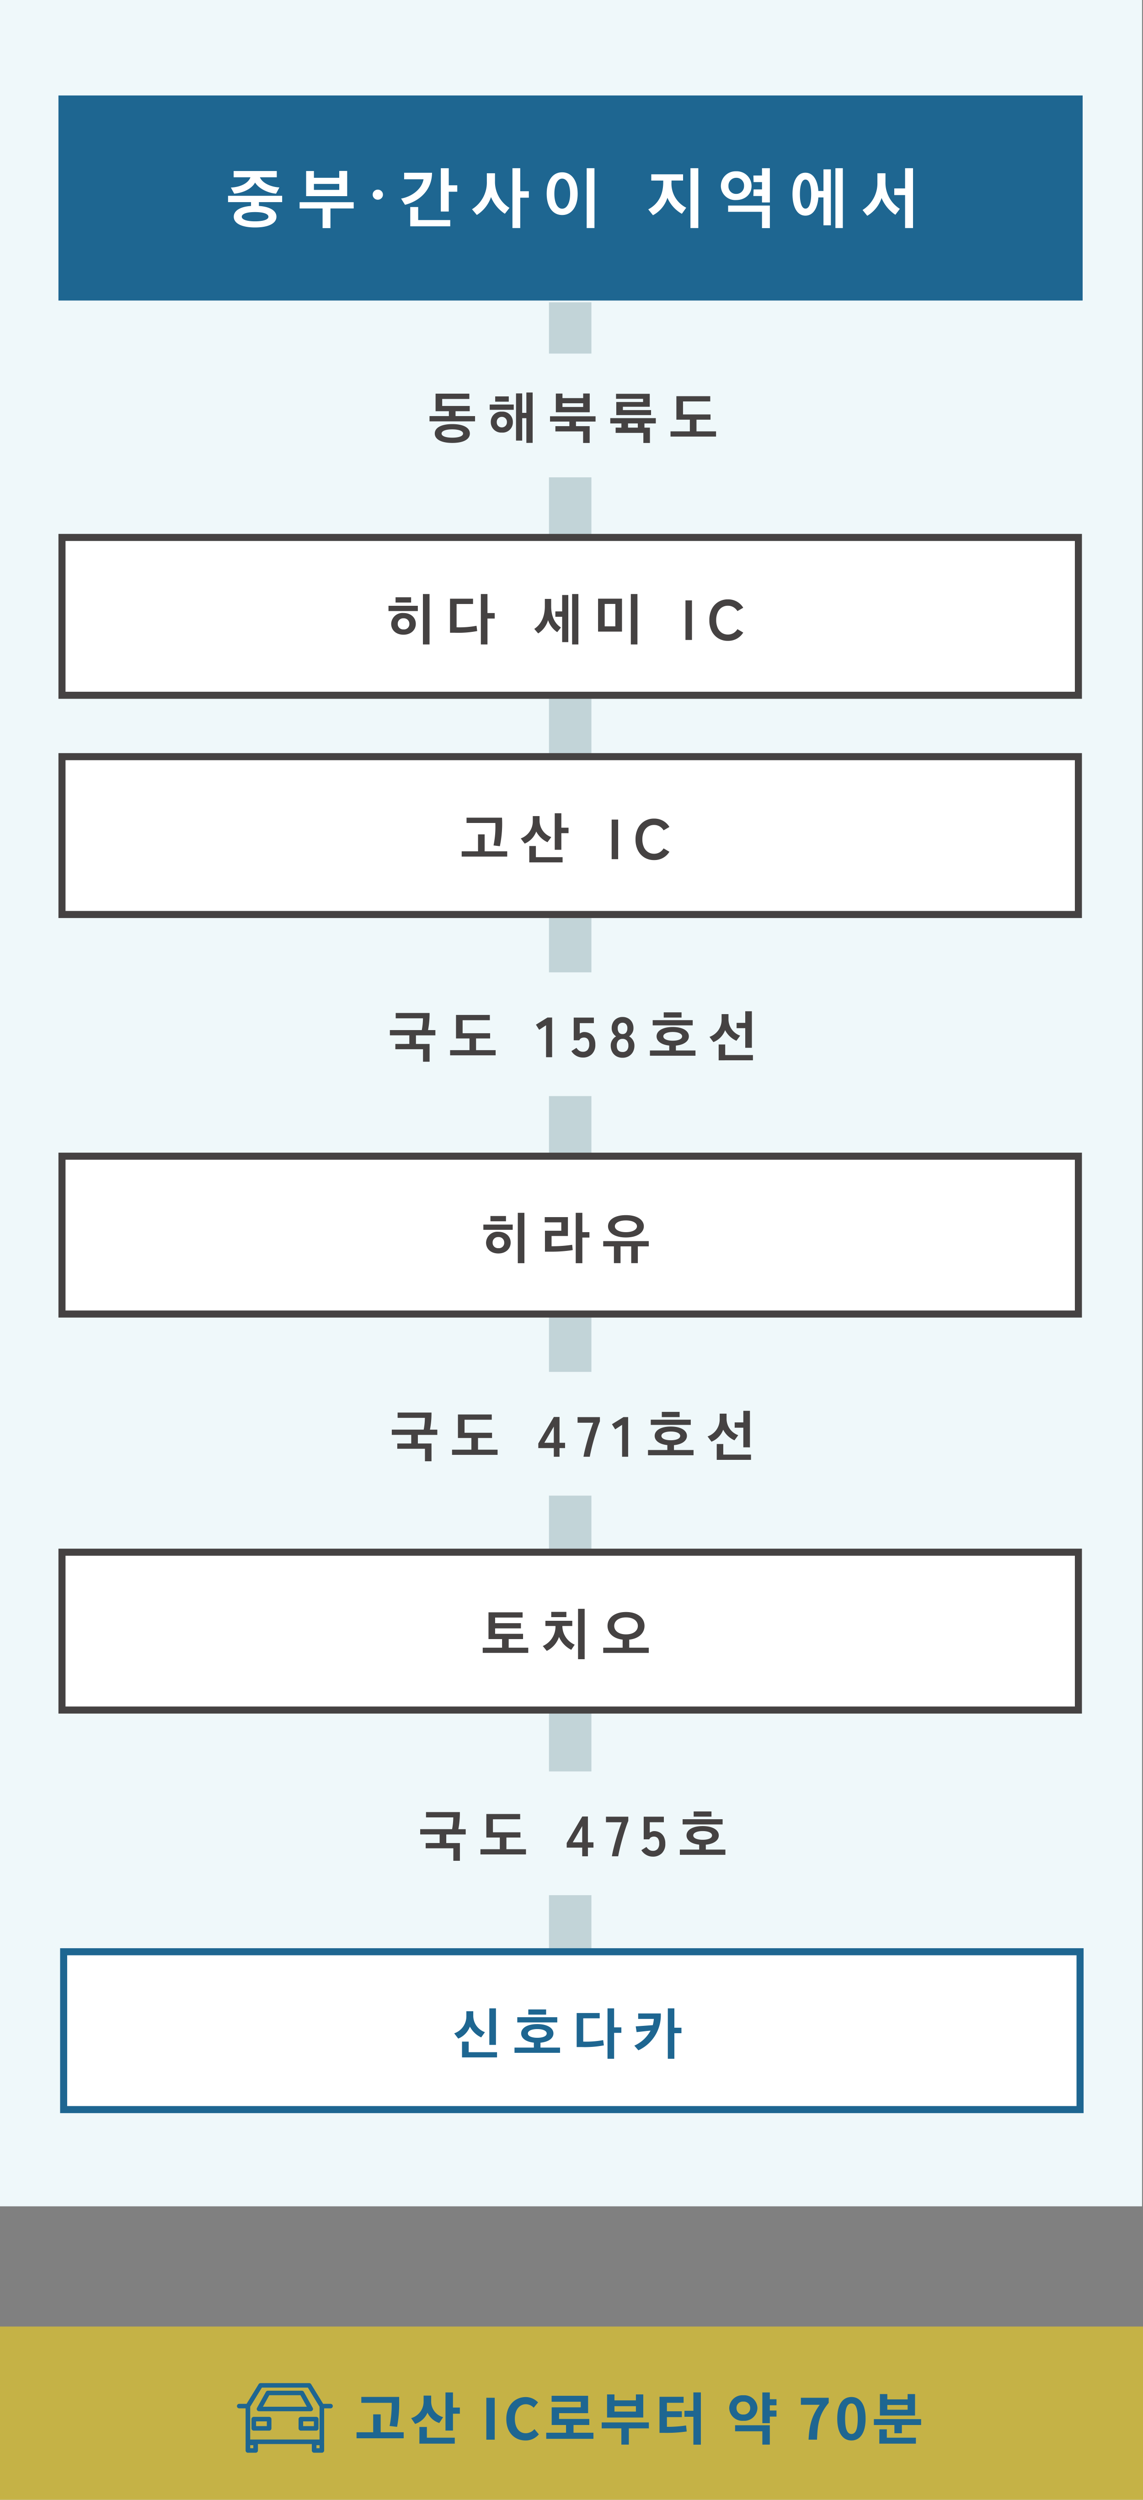
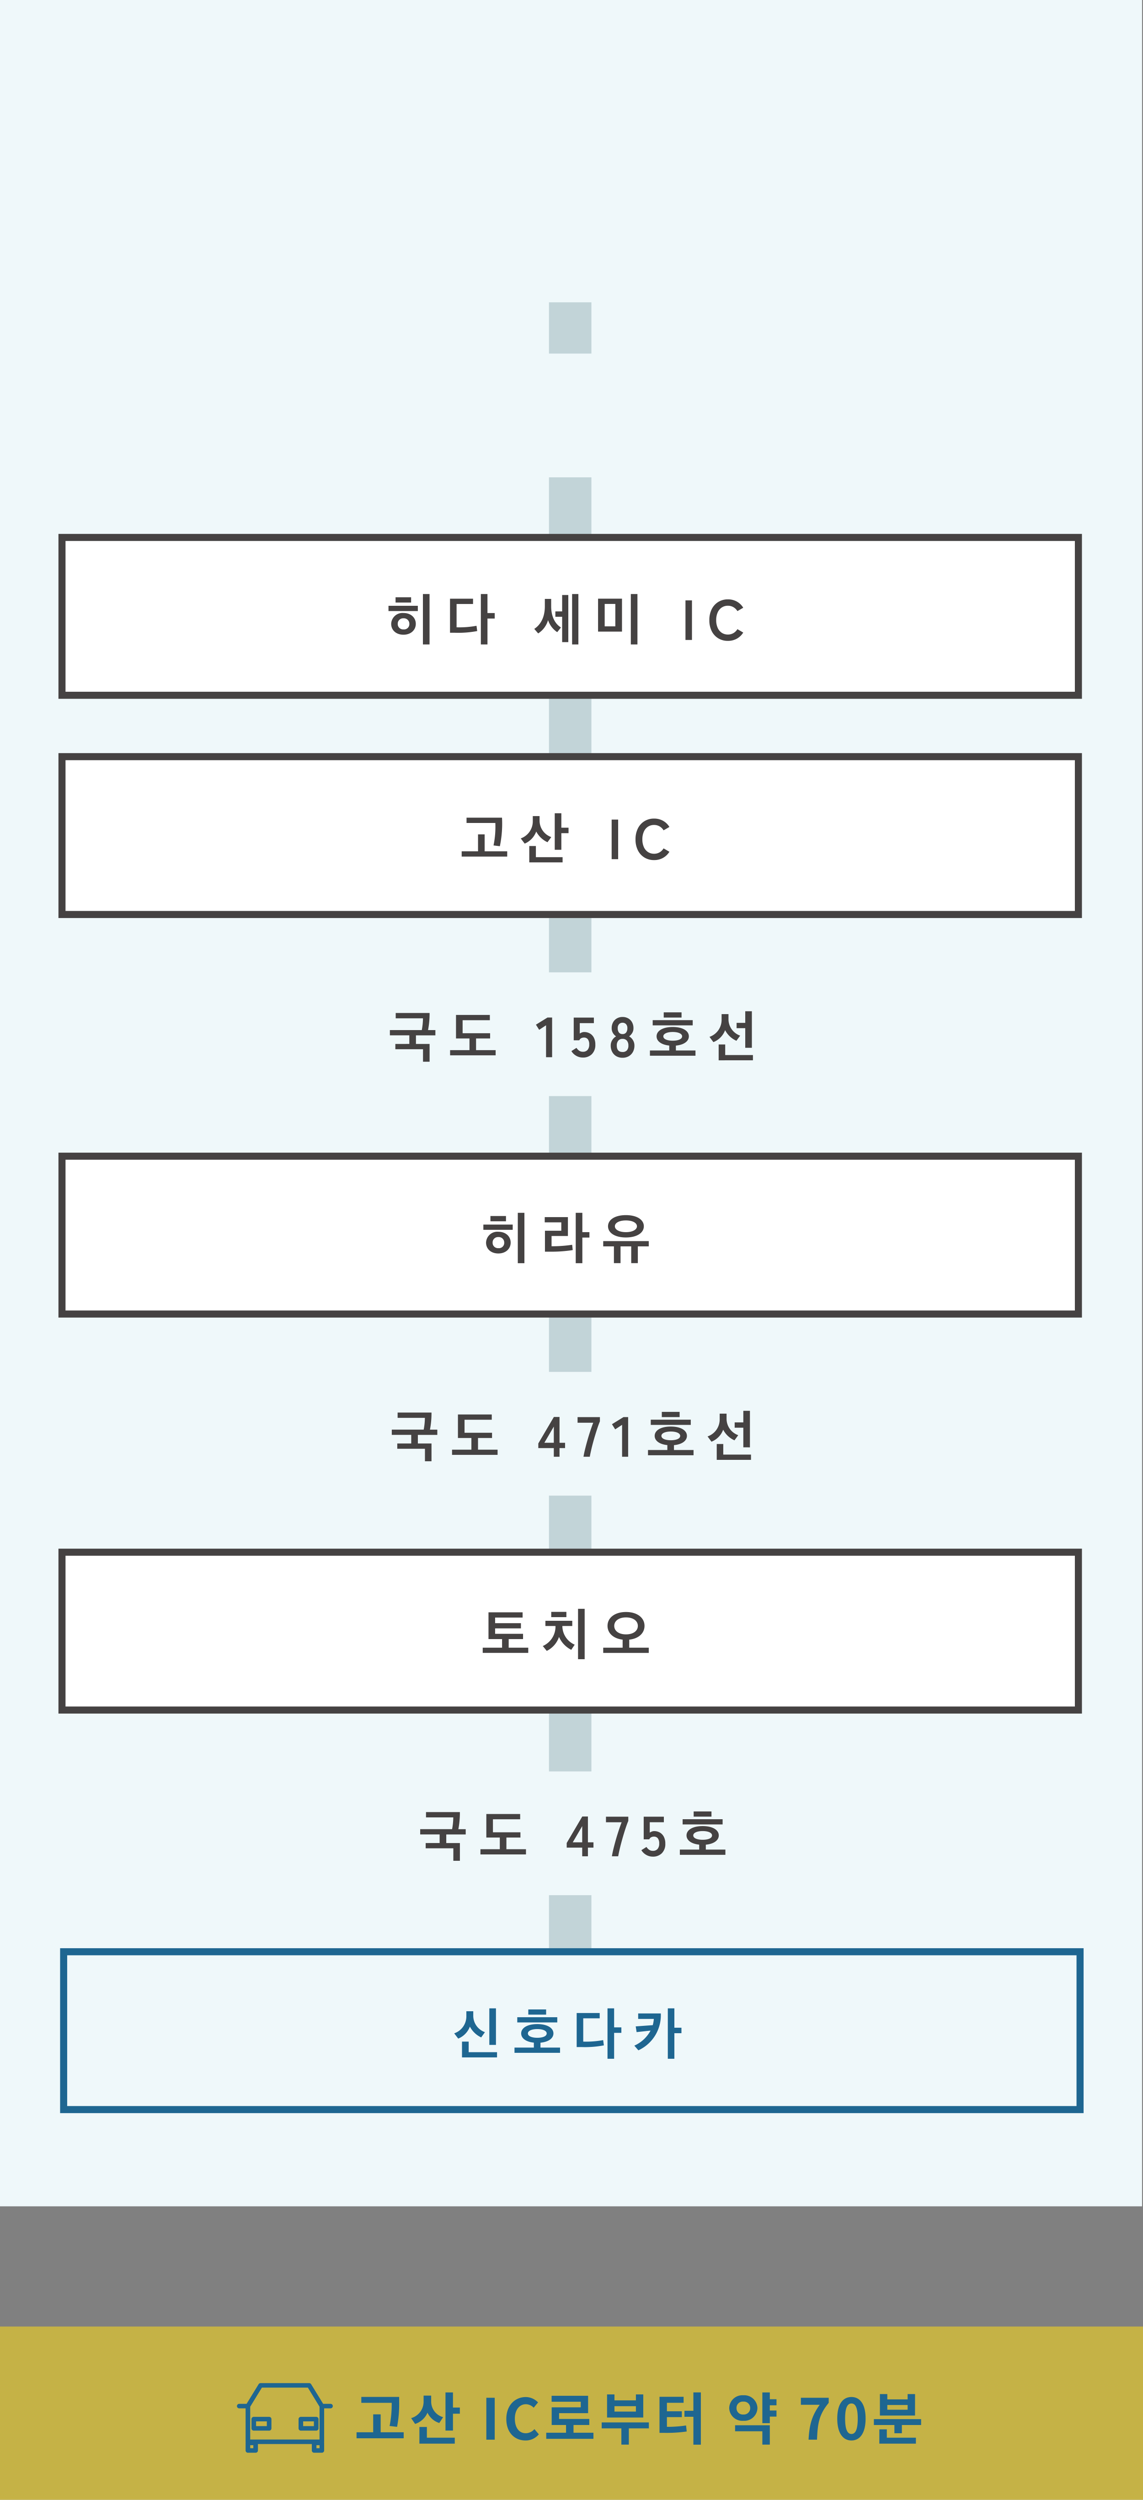
<svg xmlns="http://www.w3.org/2000/svg" width="323.271" height="707" viewBox="0 0 323.271 707">
  <rect x="0" y="0" width="323.271" height="707" fill="#808080" stroke="none" />
  <defs>
    <clipPath id="a">
      <rect width="27.141" height="19.692" transform="translate(0 0)" fill="#1e6691" />
    </clipPath>
  </defs>
  <g transform="translate(-186 -1847)">
    <path d="M0,0H323V624H0Z" transform="translate(186 1847)" fill="#eff8fa" />
-     <path d="M0,0H289.667V58H0Z" transform="translate(202.531 1874)" fill="#1e6691" />
-     <path d="M-82.2-5.833V-7.619H-97.5v1.786H-91V-4.75c-3.1.209-4.883,1.349-4.883,3.04,0,1.881,2.2,3.04,6.023,3.04,3.838,0,6.042-1.159,6.042-3.04,0-1.691-1.805-2.831-4.959-3.04V-5.833Zm-.779-4.161c-2.261-.1-4.826-1.159-5.51-2.869h4.769V-14.63h-12.2v1.767h4.75c-.589,1.71-2.888,2.793-5.529,2.907.3.57.627,1.14.931,1.729,2.679-.228,5.054-1.482,5.909-3.154.988,1.634,3.458,2.945,5.928,3.154Zm-3.1,8.3c0,.817-1.5,1.292-3.8,1.292-2.28,0-3.743-.475-3.743-1.292,0-.855,1.463-1.33,3.743-1.33C-87.58-3.021-86.079-2.546-86.079-1.691Zm22.268-5.833v-7.125h-2.242v1.938h-7.163V-14.63h-2.2v7.106ZM-68.542,1.52V-4.047h6.574V-5.814H-77.263v1.767h6.5V1.52Zm2.489-10.811h-7.163v-1.691h7.163Zm10.906,2.774a1.4,1.4,0,0,1-1.016-.418,1.357,1.357,0,0,1-.428-1.007,1.349,1.349,0,0,1,.428-1.016,1.421,1.421,0,0,1,1.016-.408,1.421,1.421,0,0,1,1.016.408A1.349,1.349,0,0,1-53.7-7.942a1.357,1.357,0,0,1-.428,1.007A1.4,1.4,0,0,1-55.147-6.517ZM-32.67-8.778V-10.6h-2.413v-4.826h-2.242V-3.173h2.242V-8.778Zm-7.144-5.358H-47.7v1.843h5.491c-.551,2.964-3.515,4.959-6.346,5.453l1.1,1.767C-43.329-6.118-39.833-9.253-39.814-14.136Zm5.149,15.143V-.76h-9.063V-4.446H-45.97V1.007Zm19.8-16.435h-2.2V1.5h2.2V-7.087h2.432V-8.911h-2.432ZM-17.907-4.2a8.673,8.673,0,0,1-4.1-7.6V-14h-2.3v2.318a8.9,8.9,0,0,1-4.2,7.866c.475.532.912,1.064,1.368,1.615a9.615,9.615,0,0,0,4.009-5.073,10.4,10.4,0,0,0,3.914,4.731C-18.762-3.1-18.363-3.648-17.907-4.2ZM6.128,1.5V-15.428h-2.2V1.5ZM-7.381-8.208c0,3.553,1.615,6.023,4.37,6.023,2.774,0,4.389-2.489,4.389-6.023,0-3.572-1.615-6.061-4.389-6.061C-5.766-14.269-7.381-11.78-7.381-8.208Zm6.631,0c0,2.66-.95,4.237-2.261,4.237-1.273,0-2.2-1.577-2.2-4.237,0-2.679.931-4.275,2.2-4.275C-1.7-12.483-.75-10.887-.75-8.208ZM32.082-4.256A7.573,7.573,0,0,1,27.921-11.5v-.437h3.268V-13.7H22.2v1.767h3.382v.456c0,3.553-1.387,6.175-4.237,7.695l1.33,1.653a8.414,8.414,0,0,0,4.085-4.94,9.675,9.675,0,0,0,4.085,4.541ZM35.5,1.5V-15.428H33.279V1.5Zm8.436-6.365V-3.1h9.576V1.52h2.223V-4.864Zm7.144-2.7h2.432v1.824h2.223v-9.69H53.513v2.071H51.081l.057,1.862h2.375v2.071H51.138Zm-9.2-2.85a4.041,4.041,0,0,0,4.332,3.99c2.47,0,4.351-1.6,4.351-3.99a4.177,4.177,0,0,0-4.351-4.142A4.161,4.161,0,0,0,41.885-10.412Zm2.147-.019a2.183,2.183,0,0,1,2.185-2.28,2.148,2.148,0,0,1,2.223,2.28,2.171,2.171,0,0,1-2.223,2.28A2.12,2.12,0,0,1,44.032-10.431ZM72.988.722V-15.105H70.9v6.118H69.454c-.19-2.755-1.273-5.168-3.667-5.168-2.6,0-3.648,2.964-3.648,6.042,0,3.116,1.045,6.1,3.648,6.1,2.375,0,3.477-2.413,3.667-5.149H70.9V.722ZM76.37,1.5V-15.428h-2.09V1.5ZM67.422-8.094c0,2.261-.475,4.1-1.615,4.1-1.1,0-1.577-1.843-1.577-4.1s.475-4.123,1.577-4.123C66.946-12.217,67.422-10.355,67.422-8.094ZM96.226,1.5V-15.428H93.983v5.719H90.924v1.881h3.059V1.5ZM92.5-3.933a8.682,8.682,0,0,1-4.066-7.6V-14h-2.28v2.584a8.911,8.911,0,0,1-4.2,7.809l1.33,1.634a9.172,9.172,0,0,0,4.047-5.035,10.5,10.5,0,0,0,3.9,4.75Z" transform="translate(348 1910)" fill="#fff" />
    <path d="M0,0V466" transform="translate(347.266 1932.5)" fill="none" stroke="#c2d4d8" stroke-width="12" />
    <g transform="translate(202.531 1998)" fill="#fff">
      <path d="M 288.469 45.64 L 1 45.64 L 1 1 L 288.469 1 L 288.469 45.64 Z" stroke="none" />
      <path d="M 2 2 L 2 44.64 L 287.469 44.64 L 287.469 2 L 2 2 M 0 -7.62939453125e-06 L 289.469 -7.62939453125e-06 L 289.469 46.64 L 0 46.64 L 0 -7.62939453125e-06 Z" stroke="none" fill="#454242" />
    </g>
    <path d="M-38.52,1.264V-12.992h-1.872V1.264Zm-3.312-9.44V-9.664h-8.3v1.488Zm-6.3-2.416h4.4V-12.08h-4.4ZM-49.368-4.56c0,1.824,1.424,3.072,3.472,3.072,2.08,0,3.488-1.312,3.488-3.072,0-1.776-1.408-3.072-3.488-3.072A3.192,3.192,0,0,0-49.368-4.56Zm1.856,0A1.516,1.516,0,0,1-45.9-6.128,1.539,1.539,0,0,1-44.232-4.56,1.49,1.49,0,0,1-45.9-2.992,1.508,1.508,0,0,1-47.512-4.56Zm25.376-8.432h-1.872V1.264h1.872V-6.064h2.048V-7.616h-2.048Zm-8.736,9.408v-6.592h4.656v-1.5h-6.512v9.632h1.376a28.575,28.575,0,0,0,6.32-.48c-.08-.48-.128-.992-.208-1.488A26.677,26.677,0,0,1-30.872-3.584ZM3.576,1.264V-12.992H1.8V1.264ZM.728.608V-12.72H-1.016v4.64h-1.92v1.52h1.92V.608Zm-2.08-4.144C-3.08-4.576-4.12-6.736-4.12-9.5v-2.112H-5.912v2.128C-5.912-6.448-7.1-4.3-8.9-3.136l1.1,1.28A6.558,6.558,0,0,0-5-5.616,6.514,6.514,0,0,0-2.408-2.208Zm21.632,4.8V-12.992H18.408V1.264Zm-6.256-5.12H11.016v-6.336h3.008Zm1.888-7.824H9.144v9.312h6.768ZM33.864,0V-11.2H35.7V0Zm12,.256a5.141,5.141,0,0,1-2.712-.72A4.939,4.939,0,0,1,41.288-2.5a6.74,6.74,0,0,1-.672-3.1,6.778,6.778,0,0,1,.672-3.112,4.993,4.993,0,0,1,1.864-2.048,5.1,5.1,0,0,1,2.712-.728,5.1,5.1,0,0,1,2.528.624A4.885,4.885,0,0,1,50.2-9.12l-1.648.96a3.283,3.283,0,0,0-1.128-1.12,3.019,3.019,0,0,0-1.56-.4,3.059,3.059,0,0,0-1.744.5,3.249,3.249,0,0,0-1.16,1.424A5.27,5.27,0,0,0,42.552-5.6a5.227,5.227,0,0,0,.408,2.136A3.249,3.249,0,0,0,44.12-2.04a3.059,3.059,0,0,0,1.744.5,3.019,3.019,0,0,0,1.56-.4,3.283,3.283,0,0,0,1.128-1.12L50.2-2.1A4.926,4.926,0,0,1,48.392-.368,5.1,5.1,0,0,1,45.864.256Z" transform="translate(346.006 2028)" fill="#454242" />
    <g transform="translate(202.531 2060)" fill="#fff">
      <path d="M 288.469 45.64 L 1 45.64 L 1 1 L 288.469 1 L 288.469 45.64 Z" stroke="none" />
      <path d="M 2 2 L 2 44.64 L 287.469 44.64 L 287.469 2 L 2 2 M 0 -7.62939453125e-06 L 289.469 -7.62939453125e-06 L 289.469 46.64 L 0 46.64 L 0 -7.62939453125e-06 Z" stroke="none" fill="#454242" />
    </g>
    <path d="M-16.552-.736V-2.224h-6.384v-4.8h-1.872v4.8h-4.624V-.736Zm-1.472-11.008H-28.056v1.5h8.144a26.1,26.1,0,0,1-.512,6.352l1.792.224A31.309,31.309,0,0,0-18.024-11.744ZM-1.24-12.992H-3.112V-2.656H-1.24v-4.7H.792V-8.912H-1.24ZM-.888.9V-.576H-8.44V-3.728h-1.872V.9Zm-3.2-7.152A4.939,4.939,0,0,1-7.4-10.784v-1.408H-9.32v1.5a5.113,5.113,0,0,1-3.408,4.816l1.12,1.472A5.979,5.979,0,0,0-8.344-7.824,6.8,6.8,0,0,0-5.16-4.8ZM12.984,0V-11.2h1.84V0Zm12,.256a5.141,5.141,0,0,1-2.712-.72A4.939,4.939,0,0,1,20.408-2.5a6.74,6.74,0,0,1-.672-3.1,6.778,6.778,0,0,1,.672-3.112,4.993,4.993,0,0,1,1.864-2.048,5.1,5.1,0,0,1,2.712-.728,5.1,5.1,0,0,1,2.528.624A4.885,4.885,0,0,1,29.32-9.12l-1.648.96a3.283,3.283,0,0,0-1.128-1.12,3.019,3.019,0,0,0-1.56-.4,3.059,3.059,0,0,0-1.744.5,3.249,3.249,0,0,0-1.16,1.424A5.27,5.27,0,0,0,21.672-5.6a5.227,5.227,0,0,0,.408,2.136A3.249,3.249,0,0,0,23.24-2.04a3.059,3.059,0,0,0,1.744.5,3.019,3.019,0,0,0,1.56-.4,3.283,3.283,0,0,0,1.128-1.12l1.648.96A4.926,4.926,0,0,1,27.512-.368,5.1,5.1,0,0,1,24.984.256Z" transform="translate(346.006 2090)" fill="#454242" />
    <g transform="translate(202.531 2173)" fill="#fff">
      <path d="M 288.469 45.64 L 1 45.64 L 1 1 L 288.469 1 L 288.469 45.64 Z" stroke="none" />
-       <path d="M 2 2 L 2 44.64 L 287.469 44.64 L 287.469 2 L 2 2 M 0 -7.62939453125e-06 L 289.469 -7.62939453125e-06 L 289.469 46.64 L 0 46.64 L 0 -7.62939453125e-06 Z" stroke="none" fill="#454242" />
+       <path d="M 2 2 L 2 44.64 L 287.469 44.64 L 287.469 2 M 0 -7.62939453125e-06 L 289.469 -7.62939453125e-06 L 289.469 46.64 L 0 46.64 L 0 -7.62939453125e-06 Z" stroke="none" fill="#454242" />
    </g>
    <path d="M-11.688,1.264V-12.992H-13.56V1.264ZM-15-8.176V-9.664h-8.3v1.488Zm-6.3-2.416h4.4V-12.08h-4.4ZM-22.536-4.56c0,1.824,1.424,3.072,3.472,3.072,2.08,0,3.488-1.312,3.488-3.072,0-1.776-1.408-3.072-3.488-3.072A3.192,3.192,0,0,0-22.536-4.56Zm1.856,0a1.516,1.516,0,0,1,1.616-1.568A1.539,1.539,0,0,1-17.4-4.56a1.49,1.49,0,0,1-1.664,1.568A1.508,1.508,0,0,1-20.68-4.56ZM1.976-2.448l-.16-1.5a37.66,37.66,0,0,1-5.824.416v-2.9H.616v-5.344h-6.56v1.488h4.688V-7.92H-5.88V-2h1.5A38.1,38.1,0,0,0,1.976-2.448ZM4.7-12.992H2.824V1.264H4.7V-5.984h2V-7.52h-2ZM22.088-9.184c0-1.872-1.984-3.152-5.072-3.152-3.072,0-5.056,1.28-5.056,3.152,0,1.888,1.984,3.168,5.056,3.168C20.1-6.016,22.088-7.3,22.088-9.184ZM15.5,1.248V-3.5H18.52V1.248h1.872V-3.5H23.48V-4.992H10.6V-3.5h3.024V1.248Zm4.64-10.432c0,.944-1.2,1.664-3.12,1.664-1.936,0-3.12-.72-3.12-1.664s1.184-1.648,3.12-1.648C18.936-10.832,20.136-10.128,20.136-9.184Z" transform="translate(346.006 2203)" fill="#454242" />
    <g transform="translate(202.531 2285)" fill="#fff">
      <path d="M 288.469 45.64 L 1 45.64 L 1 1 L 288.469 1 L 288.469 45.64 Z" stroke="none" />
      <path d="M 2 2 L 2 44.64 L 287.469 44.64 L 287.469 2 L 2 2 M 0 -7.62939453125e-06 L 289.469 -7.62939453125e-06 L 289.469 46.64 L 0 46.64 L 0 -7.62939453125e-06 Z" stroke="none" fill="#454242" />
    </g>
    <path d="M-12.072-4.432V-5.92h-7.9V-7.456h7.3V-8.928h-7.3v-1.584H-12.2V-12h-9.648v7.568h3.84V-2H-23.48V-.528H-10.6V-2h-5.536V-4.432ZM2.536-2.848A5.763,5.763,0,0,1-.952-8.128h2.8V-9.6h-7.6v1.472H-2.9A6.013,6.013,0,0,1-6.488-2.464l1.12,1.376A6.843,6.843,0,0,0-1.9-5.04,7.418,7.418,0,0,0,1.56-1.392ZM5.352,1.264V-12.992H3.48V1.264ZM-4.1-10.64H.184v-1.488H-4.1ZM23.48-.512V-2H17.96V-4.272c2.64-.272,4.32-1.808,4.32-3.9,0-2.3-2.064-3.92-5.232-3.92-3.152,0-5.232,1.616-5.232,3.92,0,2.08,1.664,3.6,4.272,3.9V-2H10.6V-.512ZM20.392-8.16c0,1.44-1.328,2.4-3.344,2.4s-3.328-.96-3.328-2.4c0-1.424,1.312-2.4,3.328-2.4C19.08-10.56,20.392-9.584,20.392-8.16Z" transform="translate(346.006 2315)" fill="#454242" />
    <g transform="translate(203 2398)" fill="#fff">
-       <path d="M 288.469 45.64 L 1 45.64 L 1 1 L 288.469 1 L 288.469 45.64 Z" stroke="none" />
      <path d="M 2 2 L 2 44.64 L 287.469 44.64 L 287.469 2 L 2 2 M 0 -7.62939453125e-06 L 289.469 -7.62939453125e-06 L 289.469 46.64 L 0 46.64 L 0 -7.62939453125e-06 Z" stroke="none" fill="#1e6691" />
    </g>
    <path d="M-20.208-2.656V-12.992H-22.08V-2.656ZM-19.9.88V-.592H-27.92V-3.584h-1.888V.88Zm-3.424-7.136a4.942,4.942,0,0,1-3.3-4.512v-1.408h-1.952v1.5a5.055,5.055,0,0,1-3.44,4.752l1.136,1.488a5.885,5.885,0,0,0,3.3-3.392,6.906,6.906,0,0,0,3.2,3.056ZM-2.08-.416V-1.9H-7.616V-3.28C-5.36-3.488-3.952-4.5-3.952-5.9c0-1.584-1.792-2.64-4.56-2.64s-4.56,1.056-4.56,2.64c0,1.392,1.376,2.384,3.584,2.608V-1.9H-14.96V-.416Zm-.784-8.592V-10.48H-14.176v1.472ZM-5.856-5.9c0,.832-1.2,1.232-2.656,1.232-1.44,0-2.656-.4-2.656-1.232,0-.8,1.216-1.232,2.656-1.232C-7.056-7.136-5.856-6.7-5.856-5.9Zm-5.2-5.312h5.04v-1.472h-5.04Zm24.272-1.776H11.344V1.264h1.872V-6.064h2.048V-7.616H13.216ZM4.48-3.584v-6.592H9.136v-1.5H2.624v9.632H4a28.575,28.575,0,0,0,6.32-.48c-.08-.48-.128-.992-.208-1.488A26.677,26.677,0,0,1,4.48-3.584Zm21.936-7.968h-6.4V-10h4.432a10.365,10.365,0,0,1-.3,1.76l-4.832.352c.1.544.176,1.072.256,1.616L23.52-6.7a9.665,9.665,0,0,1-4.592,4.256L20.08-1.12A10.9,10.9,0,0,0,26.416-11.552Zm3.84-1.44H28.4V1.264h1.856V-5.968h2V-7.52h-2Z" transform="translate(346.475 2428)" fill="#1e6691" />
    <path d="M0,0H114V35H0Z" transform="translate(291 1947)" fill="#eff8fa" />
-     <path d="M-29.144-7.7V-9.184h-7.792v-1.984h7.68v-1.5h-9.552V-7.7h3.76V-6.32H-40.52v1.488h12.88V-6.32h-5.52V-7.7Zm.032,6.3c0-1.616-1.808-2.656-4.976-2.656-3.136,0-4.944,1.04-4.944,2.656,0,1.648,1.808,2.672,4.96,2.672S-29.112.256-29.112-1.392Zm-1.92.016c0,.736-1.2,1.168-3.056,1.168-1.84,0-3.024-.432-3.024-1.168s1.184-1.184,3.024-1.184C-32.232-2.56-31.032-2.112-31.032-1.376Zm19.68,2.64V-12.992h-1.776v5.76h-1.184v-5.5h-1.744V.608h1.744V-5.728h1.184V1.264Zm-5.6-5.872a2.875,2.875,0,0,0-3.12-2.96,2.883,2.883,0,0,0-3.12,2.96,2.936,2.936,0,0,0,3.12,2.96A2.875,2.875,0,0,0-16.952-4.608ZM-23.5-8.1h6.8V-9.584h-6.8Zm4.864,3.488a1.417,1.417,0,0,1-1.44,1.488A1.4,1.4,0,0,1-21.5-4.608,1.4,1.4,0,0,1-20.072-6.1,1.408,1.408,0,0,1-18.632-4.608ZM-21.944-10.4h3.84v-1.488h-3.84ZM4.792-7.408v-5.3H2.936v1.3H-2.92v-1.28H-4.792v5.28ZM-4.92-3.472v1.488H2.92V1.28H4.776V-3.472H.9v-1.3H6.44v-1.5H-6.44v1.5H-.968v1.3ZM2.936-8.9H-2.92V-9.952H2.936Zm9.184,5.84v1.488h7.84V1.28h1.856V-3.056H20.264V-4.24H23.48v-1.5H10.6v1.5h3.152v1.184ZM22.136-6.608V-8.016H14.168V-8.96h7.6v-3.664H12.232V-11.2H19.88v.9H12.3v3.7ZM15.624-4.24h2.768v1.184H15.624ZM38.952-5.3V-6.784H31.176v-3.68h7.7v-1.488H29.3V-5.3h3.808V-2H27.64V-.528H40.52V-2H34.984V-5.3Z" transform="translate(348 1971)" fill="#454242" />
    <path d="M0,0H114V35H0Z" transform="translate(291 2122)" fill="#eff8fa" />
    <path d="M-50.184-3.744v1.488h7.824V1.28H-40.5V-3.744H-44.36V-6.176h5.5V-7.664h-2.08A24.706,24.706,0,0,0-40.5-12.5h-9.584v1.5h7.712a18.342,18.342,0,0,1-.336,3.328h-9.024v1.488h5.5v2.432Zm26.8-1.552V-6.784H-31.16v-3.68h7.7v-1.488h-9.568V-5.3h3.808V-2H-34.7V-.528h12.88V-2h-5.536V-5.3ZM-7.56,0V-9.024l-1.952,1.28L-10.424-9.2l3.264-2.016h1.312V0ZM2.84.1A3.7,3.7,0,0,1,.968-.4,3.693,3.693,0,0,1-.392-1.728l1.44-.912a2.8,2.8,0,0,0,.76.8,1.77,1.77,0,0,0,1.032.3,1.676,1.676,0,0,0,1.352-.536,2.239,2.239,0,0,0,.456-1.5A2.356,2.356,0,0,0,4.256-5.08a1.346,1.346,0,0,0-1.1-.472,1.643,1.643,0,0,0-.8.192,1.129,1.129,0,0,0-.512.576H.264V-11.2h5.7v1.568H1.976v2.944A2.612,2.612,0,0,1,2.568-7a1.812,1.812,0,0,1,.64-.12,3.226,3.226,0,0,1,1.608.4A2.9,2.9,0,0,1,5.952-5.536a4.1,4.1,0,0,1,.424,1.968A3.621,3.621,0,0,1,5.4-.864,3.494,3.494,0,0,1,2.84.1ZM14.072.16a3.439,3.439,0,0,1-1.744-.432,3.038,3.038,0,0,1-1.176-1.216A3.741,3.741,0,0,1,10.728-3.3a2.831,2.831,0,0,1,.44-1.544,2.978,2.978,0,0,1,1.08-1.048,3,3,0,0,1-.9-.952A2.6,2.6,0,0,1,11-8.208a3.379,3.379,0,0,1,.392-1.656,2.833,2.833,0,0,1,1.088-1.112,3.137,3.137,0,0,1,1.592-.4,3.169,3.169,0,0,1,1.608.4,2.833,2.833,0,0,1,1.088,1.112,3.379,3.379,0,0,1,.392,1.656A2.554,2.554,0,0,1,16.8-6.84a3.261,3.261,0,0,1-.872.952A2.918,2.918,0,0,1,17-4.84,2.869,2.869,0,0,1,17.432-3.3,3.673,3.673,0,0,1,17-1.48,3.107,3.107,0,0,1,15.816-.272,3.439,3.439,0,0,1,14.072.16Zm0-1.632A1.589,1.589,0,0,0,15.3-1.928a1.972,1.972,0,0,0,.424-1.384A2.058,2.058,0,0,0,15.3-4.68a1.51,1.51,0,0,0-1.224-.5,1.491,1.491,0,0,0-1.208.5,2.058,2.058,0,0,0-.424,1.368Q12.44-1.472,14.072-1.472Zm0-5.072a1.221,1.221,0,0,0,1.016-.432,1.908,1.908,0,0,0,.344-1.216,1.589,1.589,0,0,0-.384-1.168,1.322,1.322,0,0,0-.976-.384,1.322,1.322,0,0,0-.976.384,1.589,1.589,0,0,0-.384,1.168,1.908,1.908,0,0,0,.344,1.216A1.221,1.221,0,0,0,14.072-6.544ZM34.7-.416V-1.9H29.16V-3.28C31.416-3.488,32.824-4.5,32.824-5.9c0-1.584-1.792-2.64-4.56-2.64S23.7-7.488,23.7-5.9c0,1.392,1.376,2.384,3.584,2.608V-1.9H21.816V-.416Zm-.784-8.592V-10.48H22.6v1.472ZM30.92-5.9c0,.832-1.2,1.232-2.656,1.232-1.44,0-2.656-.4-2.656-1.232,0-.8,1.216-1.232,2.656-1.232C29.72-7.136,30.92-6.7,30.92-5.9Zm-5.2-5.312h5.04v-1.472H25.72ZM47.336-6.1a4.916,4.916,0,0,1-3.3-4.5v-1.584H42.088v1.68a5.071,5.071,0,0,1-3.424,4.752l1.1,1.488A5.775,5.775,0,0,0,43.08-7.648a6.639,6.639,0,0,0,3.2,3.008C46.616-5.12,46.984-5.6,47.336-6.1Zm3.312,3.44V-12.992H48.776v3.28H46.328v1.5h2.448v5.552Zm.3,3.536V-.608h-7.84V-3.6H41.256V.88Z" transform="translate(348 2146)" fill="#454242" />
    <path d="M0,0H114V35H0Z" transform="translate(291 2235)" fill="#eff8fa" />
    <path d="M-49.64-3.744v1.488h7.824V1.28h1.856V-3.744h-3.856V-6.176h5.5V-7.664h-2.08A24.706,24.706,0,0,0-39.96-12.5h-9.584v1.5h7.712a18.341,18.341,0,0,1-.336,3.328h-9.024v1.488h5.5v2.432ZM-22.84-5.3V-6.784h-7.776v-3.68h7.7v-1.488h-9.568V-5.3h3.808V-2h-5.472V-.528h12.88V-2h-5.536V-5.3ZM-5.368,0V-2.448H-9.752V-3.76l4.4-7.488h1.6v7.3h1.568v1.5H-3.752V0ZM-8.04-3.952h2.672V-8.528ZM3.032,0q.128-.848.424-2.064t.68-2.568q.384-1.352.816-2.656t.832-2.328H1.352V-11.2h6.32V-10q-.3.7-.64,1.7t-.68,2.128Q6.008-5.04,5.7-3.9T5.168-1.752Q4.936-.736,4.808,0ZM13.944,0V-9.024l-1.952,1.28L11.08-9.2l3.264-2.016h1.312V0ZM34.152-.416V-1.9H28.616V-3.28C30.872-3.488,32.28-4.5,32.28-5.9c0-1.584-1.792-2.64-4.56-2.64S23.16-7.488,23.16-5.9c0,1.392,1.376,2.384,3.584,2.608V-1.9H21.272V-.416Zm-.784-8.592V-10.48H22.056v1.472ZM30.376-5.9c0,.832-1.2,1.232-2.656,1.232-1.44,0-2.656-.4-2.656-1.232,0-.8,1.216-1.232,2.656-1.232C29.176-7.136,30.376-6.7,30.376-5.9Zm-5.2-5.312h5.04v-1.472h-5.04ZM46.792-6.1a4.916,4.916,0,0,1-3.3-4.5v-1.584H41.544v1.68A5.071,5.071,0,0,1,38.12-5.744l1.1,1.488a5.775,5.775,0,0,0,3.312-3.392,6.639,6.639,0,0,0,3.2,3.008C46.072-5.12,46.44-5.6,46.792-6.1ZM50.1-2.656V-12.992H48.232v3.28H45.784v1.5h2.448v5.552Zm.3,3.536V-.608h-7.84V-3.6H40.712V.88Z" transform="translate(348 2259)" fill="#454242" />
    <path d="M0,0H114V35H0Z" transform="translate(291 2348)" fill="#eff8fa" />
    <path d="M-41.608-3.744v1.488h7.824V1.28h1.856V-3.744h-3.856V-6.176h5.5V-7.664h-2.08a24.706,24.706,0,0,0,.432-4.832h-9.584v1.5H-33.8a18.341,18.341,0,0,1-.336,3.328H-43.16v1.488h5.5v2.432Zm26.8-1.552V-6.784h-7.776v-3.68h7.7v-1.488h-9.568V-5.3h3.808V-2H-26.12V-.528h12.88V-2h-5.536V-5.3ZM2.664,0V-2.448H-1.72V-3.76l4.4-7.488h1.6v7.3H5.848v1.5H4.28V0ZM-.008-3.952H2.664V-8.528ZM11.064,0q.128-.848.424-2.064t.68-2.568q.384-1.352.816-2.656t.832-2.328H9.384V-11.2H15.7V-10q-.3.7-.64,1.7t-.68,2.128Q14.04-5.04,13.736-3.9T13.2-1.752Q12.968-.736,12.84,0ZM22.632.1A3.7,3.7,0,0,1,20.76-.4,3.693,3.693,0,0,1,19.4-1.728l1.44-.912a2.8,2.8,0,0,0,.76.8,1.77,1.77,0,0,0,1.032.3,1.676,1.676,0,0,0,1.352-.536,2.239,2.239,0,0,0,.456-1.5,2.356,2.356,0,0,0-.392-1.512,1.346,1.346,0,0,0-1.1-.472,1.643,1.643,0,0,0-.8.192,1.129,1.129,0,0,0-.512.576H20.056V-11.2h5.7v1.568H21.768v2.944A2.612,2.612,0,0,1,22.36-7,1.812,1.812,0,0,1,23-7.12a3.226,3.226,0,0,1,1.608.4,2.9,2.9,0,0,1,1.136,1.184,4.1,4.1,0,0,1,.424,1.968,3.621,3.621,0,0,1-.976,2.7A3.494,3.494,0,0,1,22.632.1ZM43.16-.416V-1.9H37.624V-3.28C39.88-3.488,41.288-4.5,41.288-5.9c0-1.584-1.792-2.64-4.56-2.64s-4.56,1.056-4.56,2.64c0,1.392,1.376,2.384,3.584,2.608V-1.9H30.28V-.416Zm-.784-8.592V-10.48H31.064v1.472ZM39.384-5.9c0,.832-1.2,1.232-2.656,1.232-1.44,0-2.656-.4-2.656-1.232,0-.8,1.216-1.232,2.656-1.232C38.184-7.136,39.384-6.7,39.384-5.9Zm-5.2-5.312h5.04v-1.472h-5.04Z" transform="translate(348 2372)" fill="#454242" />
    <rect width="323.271" height="49" transform="translate(186 2505)" fill="#fdda17" opacity="0.55" />
    <path d="M12.16-3.632a34.1,34.1,0,0,0,.592-7.056V-12.1H2.048v1.68H10.64a30.79,30.79,0,0,1-.592,6.544ZM7.52-2.1V-7.168H5.408V-2.1H.7V-.4H14.032V-2.1ZM25.184-6.368a4.566,4.566,0,0,1-3.376-4.5v-1.6H19.664v1.584A4.823,4.823,0,0,1,16.144-6.1l1.12,1.648a5.733,5.733,0,0,0,3.5-3.184A5.507,5.507,0,0,0,24.1-4.72ZM20.592-3.6H18.48V1.12h10V-.56H20.592Zm7.376-5.488V-13.36H25.856V-2.576h2.112V-7.344H29.92V-9.088ZM37.408,0h2.368V-11.856H37.408ZM48.48.224A4.792,4.792,0,0,0,52.256-1.52L51.008-2.992A3.266,3.266,0,0,1,48.56-1.824c-1.872,0-3.088-1.552-3.088-4.128,0-2.544,1.344-4.08,3.136-4.08A3.119,3.119,0,0,1,50.8-9.04l1.232-1.5a4.83,4.83,0,0,0-3.472-1.52c-2.992,0-5.5,2.288-5.5,6.192C43.056-1.92,45.488.224,48.48.224ZM62.064-1.968V-4.16h4.464v-1.7H57.984V-7.5h8.208v-4.912H55.872v1.68h8.24v1.584H55.888V-4.16h4.064v2.192h-5.6V-.24H67.7V-1.968ZM79.712-7.952H73.648v-1.52h6.064Zm2.08-4.848h-2.08v1.68H73.648V-12.8h-2.1v6.528h10.24Zm1.584,7.92H70.032V-3.2H75.6V1.392h2.112V-3.2h5.664Zm5.1-1.5H92.7V-8.032H88.48v-2.4H93.2v-1.7H86.384V-1.936h1.2a39.638,39.638,0,0,0,6.5-.384l-.192-1.7a34.563,34.563,0,0,1-5.408.384Zm7.488-6.992v5.2H93.44v1.7h2.528V1.408H98.08V-13.376ZM108.16-8.944a1.769,1.769,0,0,1,1.936-1.824,1.777,1.777,0,0,1,1.936,1.824A1.786,1.786,0,0,1,110.1-7.12,1.778,1.778,0,0,1,108.16-8.944Zm5.92,0A3.717,3.717,0,0,0,110.1-12.56a3.722,3.722,0,0,0-4,3.616,3.71,3.71,0,0,0,4,3.6A3.705,3.705,0,0,0,114.08-8.944Zm-6.32,6.56h7.712V1.392h2.112V-4.08H107.76Zm11.712-7.344V-11.44h-1.888v-1.92h-2.112v8.688h2.112V-6.528h1.888V-8.256h-1.888V-9.728ZM128.544,0h2.384c.192-4.64.56-7.056,3.312-10.416v-1.44h-7.872v1.984H131.7C129.44-6.736,128.752-4.112,128.544,0Zm12.128.224c2.416,0,4-2.112,4-6.192s-1.584-6.1-4-6.1-4.016,2-4.016,6.1C136.656-1.888,138.256.224,140.672.224Zm0-1.84c-1.024,0-1.792-1.024-1.792-4.352,0-3.312.768-4.272,1.792-4.272s1.776.96,1.776,4.272C142.448-2.64,141.7-1.616,140.672-1.616ZM156.56-8.48h-5.744V-9.808h5.744Zm2.1-4.416h-2.1v1.5h-5.744v-1.5h-2.1v6.064h9.936Zm-7.984,9.968H148.56V1.12H158.9V-.56h-8.224Zm-3.664-2.88v1.664h5.808v2.32h2.112v-2.32h5.44V-5.808Z" transform="translate(286.141 2537)" fill="#1e6691" />
    <g transform="translate(16.93 661.094)">
      <g transform="translate(236.07 1859.906)">
        <g transform="translate(0 0)" clip-path="url(#a)">
          <path d="M26.488,5.861H24.4L21,.311A.656.656,0,0,0,20.445,0H6.7a.656.656,0,0,0-.56.311L2.744,5.861H.652a.638.638,0,1,0,0,1.277h1.81v9.452a.613.613,0,0,0,.025.164.617.617,0,0,0-.025.164v2.136a.646.646,0,0,0,.652.638H5.3a.646.646,0,0,0,.652-.638V17.228H21.191v1.826a.646.646,0,0,0,.652.638h2.183a.646.646,0,0,0,.652-.638V16.917a.618.618,0,0,0-.025-.164.614.614,0,0,0,.025-.164V7.137h1.81a.638.638,0,1,0,0-1.277M7.066,1.277H20.075l3.3,5.4v9.276H3.766V6.675ZM4.645,18.415H3.766v-.86h.879Zm18.73,0H22.5v-.86h.879Z" transform="translate(0 0)" fill="#1e6691" />
          <path d="M13.2,33.568h4.342a.645.645,0,0,0,.652-.638v-2.62a.645.645,0,0,0-.652-.638H13.2a.645.645,0,0,0-.652.638v2.62a.645.645,0,0,0,.652.638m.652-2.62h3.037v1.344H13.854Z" transform="translate(-8.425 -20.128)" fill="#1e6691" />
          <path d="M53.063,30.309v2.62a.645.645,0,0,0,.652.638h4.342a.645.645,0,0,0,.652-.638v-2.62a.646.646,0,0,0-.652-.638H53.715a.646.646,0,0,0-.652.638m1.3.638H57.4v1.344H54.367Z" transform="translate(-35.624 -20.128)" fill="#1e6691" />
-           <path d="M17.725,12.471H32.339a.655.655,0,0,0,.56-.312.627.627,0,0,0,.013-.631L30.4,7a.655.655,0,0,0-.573-.334H20.239A.655.655,0,0,0,19.665,7l-2.514,4.532a.626.626,0,0,0,.013.631.654.654,0,0,0,.56.312m2.9-4.532h8.811l1.806,3.256H18.821Z" transform="translate(-11.462 -4.519)" fill="#1e6691" />
        </g>
      </g>
    </g>
  </g>
</svg>